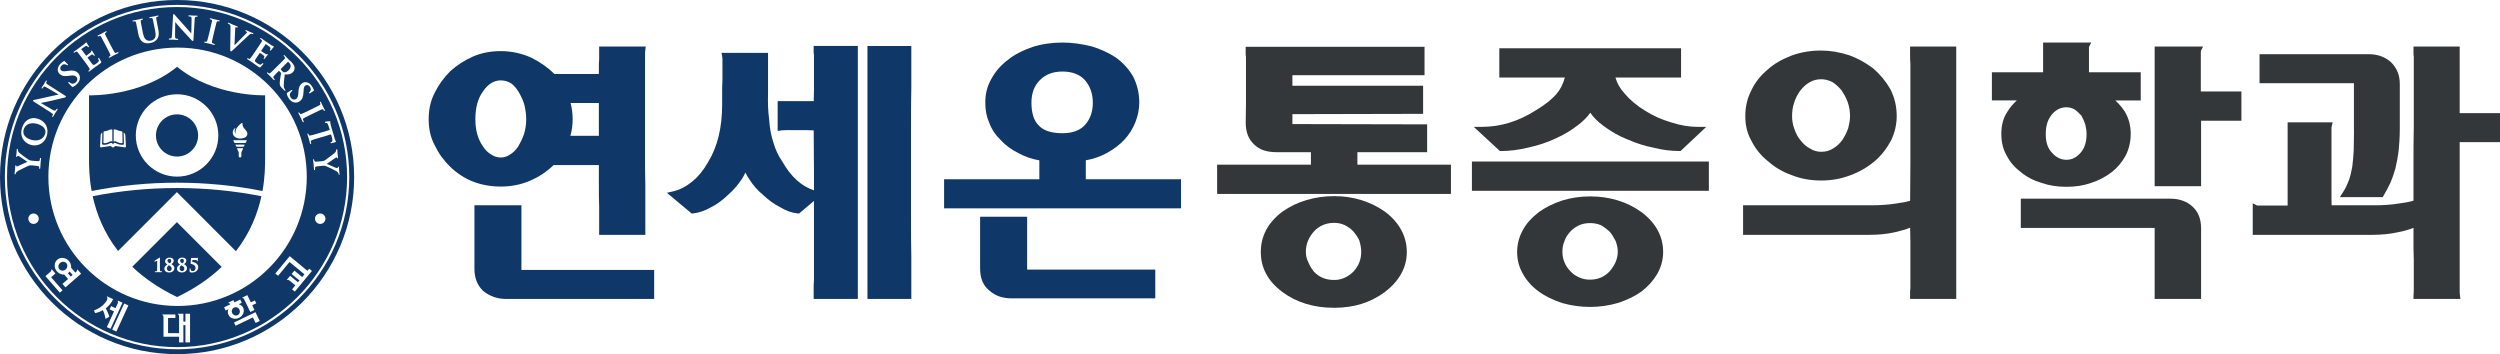
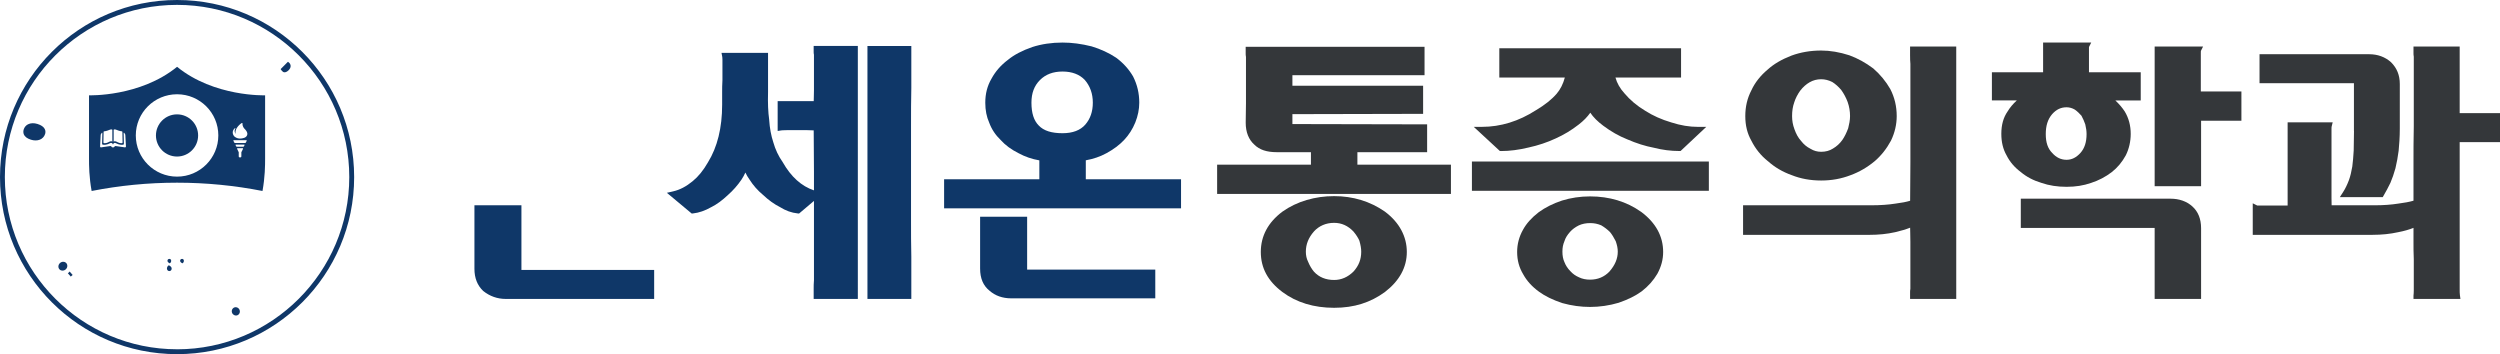
<svg xmlns="http://www.w3.org/2000/svg" id="_레이어_2" data-name="레이어 2" viewBox="0 0 928.21 131.49">
  <defs>
    <style>
      .cls-1 {
        fill: #34373a;
      }

      .cls-1, .cls-2 {
        stroke-width: 0px;
      }

      .cls-2 {
        fill: #0f3768;
      }
    </style>
  </defs>
  <g id="Layer_1" data-name="Layer 1">
    <g>
-       <path class="cls-2" d="M196.93,67.03c3.27-1.41,6.09-3.3,8.62-5.74h16.8v7.84c0,2.52,0,5.12.11,7.65v10.43h17.14v-18.86c-.11-3.27-.11-6.82-.11-10.58V20.8c0-.73,0-1.41.1-2.19l.17-1.34h-17.3v4.74c-.11,1.1-.11,2.07-.11,2.93v2.53h-16.48c-2.5-2.43-5.31-4.41-8.6-6.05-3.59-1.62-7.4-2.44-11.32-2.44s-7.24.68-10.36,2.02c-3.23,1.45-5.97,3.22-8.43,5.45-2.38,2.38-4.26,4.98-5.74,7.94-1.52,2.93-2.26,6.17-2.26,9.89s.76,6.9,2.24,9.65c1.49,3.09,3.38,5.7,5.76,7.98,4.99,4.88,11.3,7.35,18.78,7.35,3.97,0,7.57-.73,10.99-2.22ZM185.94,29.85c1.48,0,2.85.42,4.06,1.25,1.18.99,2.12,2.15,2.87,3.57.87,1.53,1.53,3.11,1.89,4.55.42,1.87.61,3.47.61,5.05,0,1.87-.26,3.67-.79,5.46-.56,1.69-1.29,3.11-2.21,4.73-.99,1.38-1.92,2.28-3.06,2.95-1.07.71-2.2,1.07-3.38,1.07-1.26,0-2.4-.35-3.54-1.11-1.2-.7-2.21-1.68-3.03-2.96-1.92-2.69-2.86-6.01-2.86-10.14,0-4.37.93-7.75,2.87-10.38,1.82-2.68,4.03-4.05,6.56-4.05ZM211.85,38.24h10.5v12.17h-10.56c.55-1.98.83-4.04.83-6.14s-.26-4.07-.77-6.03Z" />
      <path class="cls-2" d="M193.61,76.22h-17.46v23.6c0,3.41,1.09,6.16,3.24,8.19l.07.06c2.38,1.91,5.25,2.92,8.28,2.92h55.14v-10.77h-49.28v-24Z" />
      <path class="cls-2" d="M322.07,110.99h16.29v-15.66c-.11-4.23-.11-9-.11-14.52v-33.66c0-5.24,0-10.18.11-14.55v-15.53h-16.29v93.92Z" />
      <path class="cls-2" d="M302.1,19.21c0,.32,0,.7.11,1.12v13.11c0,.83-.03,1.68-.05,2.54-.02.52-.03,1.05-.04,1.58h-13.39v11.07s1.38-.21,1.38-.21c0,0,.6-.09,1.93-.09h7.75c.49,0,1,.02,1.54.05.25.01.51.02.78.03,0,2.62.03,5.16.05,7.64.03,2.64.05,5.2.05,7.66v6.97c-4.63-1.54-8.52-5.04-11.58-10.43l-.06-.09c-1.58-2.27-2.7-4.65-3.46-7.34-.81-2.44-1.33-5.24-1.53-8.31v-.08c-.4-2.83-.53-6.17-.42-10.24v-14.57h-17.28s.27,1.42.27,1.42c0,0,.08.45.08,1.15v7.57c-.11,1.63-.11,3.18-.11,4.54v4.57c0,8.55-1.76,15.73-5.26,21.39-1.7,2.98-3.56,5.27-5.67,7-2.39,1.98-4.77,3.22-7.26,3.79l-2.33.54,9.23,7.7.5-.05c2.17-.23,4.47-1.03,6.78-2.35,2.04-1.02,4.02-2.47,6.2-4.53,1.87-1.65,3.54-3.55,4.98-5.65.55-.83,1.04-1.71,1.45-2.65.43.9.95,1.79,1.55,2.62,1.33,2.11,3.02,4.03,4.97,5.65,2.05,1.94,4.16,3.46,6.28,4.53,2.19,1.37,4.35,2.15,6.63,2.38l.5.05,5.54-4.69v29.42c-.11,1.2-.11,2.27-.11,3.13v3.84h16.4V17.06h-16.4v2.14Z" />
      <path class="cls-2" d="M403.13,59.52c2.81-.5,5.33-1.36,7.66-2.63,2.68-1.46,4.83-3.07,6.56-4.9,1.78-1.89,3.14-4.02,4.17-6.53.97-2.43,1.47-4.9,1.47-7.34,0-3.48-.74-6.64-2.29-9.73-1.57-2.69-3.68-5.03-6.31-6.97-2.64-1.76-5.76-3.2-9.08-4.2-3.81-.95-7.35-1.42-10.8-1.42-4.04,0-7.8.56-11.22,1.66-3.71,1.28-6.77,2.88-9.03,4.74-2.65,1.99-4.67,4.3-6.15,7.04-1.54,2.64-2.29,5.54-2.29,8.88,0,2.81.48,5.25,1.47,7.46.89,2.42,2.33,4.58,4.28,6.44,1.7,1.9,3.89,3.5,6.66,4.89,2.34,1.27,4.91,2.16,7.66,2.63v7.03h-35.36v10.77h87.97v-10.77h-35.36v-7.04ZM394.51,26.56c3.5,0,6.29,1.06,8.24,3.1,1.99,2.29,3,5.14,3,8.46s-.94,6-2.79,8.14c-1.85,2.12-4.69,3.2-8.45,3.2-4.12,0-7-.92-8.82-2.84-1.84-1.84-2.73-4.62-2.73-8.5,0-3.53,1.03-6.27,3.16-8.4,2.12-2.12,4.87-3.16,8.4-3.16Z" />
      <path class="cls-2" d="M381.36,80.46h-17.46v19.24c0,3.66,1.15,6.36,3.48,8.22,2.13,1.89,4.86,2.85,8.12,2.85h53.44v-10.66h-47.58v-19.65Z" />
      <path class="cls-1" d="M503.96,56.51h25.91v-10.34l-50.02-.11v-3.68l48.53-.11v-10.45h-48.53v-3.89h49.06v-10.55h-66.41v2.36c0,.42,0,.9.11,1.41v17.28c0,1.15-.03,2.29-.05,3.45-.03,1.2-.05,2.42-.05,3.66,0,3.53,1.1,6.29,3.22,8.17,1.9,1.9,4.57,2.79,8.38,2.79h12.62v4.63h-34.83v10.87h86.81v-10.87h-34.73v-4.63Z" />
      <path class="cls-1" d="M514.21,78.58l-.04-.03c-5.48-3.8-11.82-5.73-18.84-5.73s-13.79,1.93-19.19,5.76c-5.32,3.99-8.02,9.03-8.02,14.97s2.62,10.82,8.02,14.87c5.23,3.89,11.68,5.86,19.19,5.86s13.53-1.97,18.89-5.88c5.38-4.15,8.11-9.15,8.11-14.85s-2.73-10.93-8.12-14.97ZM487.82,85.96c1.92-2.11,4.51-3.22,7.51-3.22,2.76,0,5.11,1.05,7.18,3.21,1.03,1.24,1.75,2.36,2.21,3.43.47,1.65.68,2.91.68,4.07,0,2.87-.91,5.2-2.86,7.36-2.09,2.08-4.52,3.14-7.21,3.14-3.1,0-5.63-1.05-7.48-3.08-.85-1.02-1.58-2.24-2.15-3.63l-.03-.07c-.56-1.12-.83-2.33-.83-3.72,0-2.74.98-5.2,2.98-7.48Z" />
      <path class="cls-1" d="M557.35,56.08c3.16,0,6.58-.44,10.13-1.3,3.66-.8,6.97-1.91,10.11-3.37,3.05-1.37,5.92-3.1,8.52-5.14,1.83-1.41,3.26-2.87,4.34-4.42,1.12,1.67,2.72,3.27,4.84,4.85,2.82,2.12,5.81,3.81,8.84,5.02,3.48,1.51,6.75,2.54,9.98,3.15,3.09.79,6.25,1.2,9.39,1.2h.47l9.54-8.96h-3c-3.27,0-6.52-.54-9.97-1.65-3.62-1.06-6.87-2.52-9.71-4.34-3.06-1.83-5.63-4-7.7-6.47-1.65-1.81-2.77-3.78-3.34-5.87h24.36v-10.87h-67.48v10.87h24.33c-.65,2.41-1.64,4.38-3.02,6-1.82,2.12-4.4,4.18-7.67,6.12l-.04.02c-6.36,4.1-13.11,6.18-20.06,6.18h-3.03l9.69,8.96h.47Z" />
      <path class="cls-1" d="M609.36,78.68l-.03-.02c-5.38-3.81-11.76-5.74-18.95-5.74-3.64,0-7.15.52-10.46,1.55-3.29,1.1-6.18,2.54-8.63,4.33-2.65,2.05-4.56,4.18-5.83,6.52-1.44,2.55-2.17,5.32-2.17,8.23,0,3.09.75,5.83,2.27,8.32,1.31,2.4,3.28,4.57,5.87,6.45,2.28,1.66,5.09,3.03,8.67,4.22,3.47.96,6.84,1.42,10.3,1.42s7.14-.52,10.58-1.55c3.48-1.2,6.25-2.57,8.52-4.22,2.45-1.89,4.36-4.02,5.84-6.53,1.46-2.67,2.16-5.32,2.16-8.11,0-5.82-2.73-10.82-8.12-14.86ZM590.38,103.83c-1.55,0-2.95-.29-4.1-.86-1.28-.55-2.33-1.28-3.24-2.3-.96-.96-1.71-2.1-2.2-3.37-.5-1.08-.74-2.34-.74-3.86s.23-2.67.75-3.89l.04-.12c.34-1.09,1.03-2.22,2.08-3.38.85-.94,1.88-1.7,3.22-2.37,1.22-.56,2.62-.85,4.18-.85s2.79.26,4.14.83c1.19.7,2.34,1.58,3.26,2.5.75.93,1.43,2.01,2.12,3.39.52,1.48.76,2.68.76,3.89,0,2.58-1.01,4.99-3.09,7.38-1.91,2-4.33,3.01-7.19,3.01Z" />
      <rect class="cls-1" x="546.5" y="59.97" width="87.97" height="10.87" />
      <path class="cls-1" d="M656.4,59.83c2.48,2.24,5.46,4,8.82,5.19,3.31,1.33,7,2,10.95,2s7.53-.67,10.92-1.98c3.22-1.18,6.24-2.93,8.97-5.21,2.4-2.07,4.42-4.62,6.03-7.61,1.42-2.95,2.13-6.02,2.13-9.12,0-3.61-.8-6.97-2.39-10.05-1.65-2.86-3.77-5.43-6.3-7.63l-.07-.05c-2.83-2.12-5.71-3.7-8.84-4.85-3.61-1.17-7.13-1.76-10.45-1.76-3.92,0-7.63.63-11.05,1.89-3.66,1.42-6.56,3.13-8.83,5.19-2.67,2.23-4.71,4.83-6.03,7.69-1.52,2.93-2.26,6.06-2.26,9.57s.74,6.45,2.25,9.13c1.5,3,3.56,5.55,6.13,7.6ZM668.42,33.63c1.01-1.31,2.18-2.35,3.47-3.09,1.32-.75,2.72-1.12,4.3-1.12,1.35,0,2.73.34,4.09,1.02,1.17.73,2.33,1.76,3.35,2.98.99,1.39,1.79,2.89,2.37,4.45.59,1.67.89,3.43.89,5.23,0,1.53-.33,3.08-.69,4.53-.67,1.78-1.38,3.21-2.17,4.34-.96,1.34-2.12,2.4-3.5,3.2-1.23.79-2.69,1.19-4.35,1.19-1.45,0-2.74-.36-3.94-1.1l-.09-.05c-1.32-.66-2.47-1.62-3.41-2.85l-.07-.08c-.99-1.08-1.78-2.48-2.42-4.29-.6-1.6-.88-3.15-.88-4.89,0-1.91.25-3.51.79-5.06.46-1.49,1.23-2.98,2.25-4.41Z" />
      <path class="cls-1" d="M709.19,20.91c0,.85,0,1.73.11,2.82v36.58c0,2.32-.03,4.7-.05,7.13-.02,2.31-.05,4.67-.05,7.1-1.37.42-3.17.77-5.48,1.06-2.58.41-5.59.62-8.95.62h-47.6v10.98h46.85c3.48,0,6.62-.32,9.61-.99,2.17-.5,4.01-1.05,5.57-1.67.01.71.03,1.41.04,2.08.03,1.13.05,2.2.05,3.21v17.39c-.11.51-.11.98-.11,1.41v2.36h17.14V17.28h-17.14v3.63Z" />
      <path class="cls-1" d="M817.13,33.12v-13.49c0-.24,0-.57.02-.71l.82-1.65h-17.98v51.87h17.24v-24.32h14.97v-10.87h-15.07c0-.26,0-.53,0-.83Z" />
      <path class="cls-1" d="M813.97,76.62c-2.13-1.89-4.86-2.85-8.12-2.85h-55.56v10.87h49.7v26.34h17.24v-26.25c0-3.45-1.1-6.18-3.27-8.11Z" />
      <path class="cls-1" d="M767.3,69.36c3.31,0,6.29-.47,9.07-1.44,2.77-.89,5.36-2.24,7.7-4.02,2.14-1.69,3.83-3.72,5.21-6.24,1.19-2.39,1.82-5.14,1.82-7.97,0-3.06-.74-5.84-2.21-8.29-.92-1.41-2.06-2.75-3.5-4.11h9.43v-10.45h-19.22c0-.1,0-.2,0-.3v-8.71c0-.12,0-.29.01-.38l.83-1.66h-17.87v11.04h-19.01v10.45h9.25c-1.46,1.35-2.58,2.69-3.43,4.11-1.56,2.24-2.32,4.96-2.32,8.29,0,3.09.64,5.71,1.93,7.97,1.21,2.43,2.96,4.48,5.29,6.22,2.13,1.8,4.74,3.16,7.7,4.04,2.81.97,5.86,1.45,9.31,1.45ZM772.8,42.94c.61,1.13,1.06,2.17,1.43,3.25.32,1.28.48,2.53.48,3.6,0,2.98-.74,5.26-2.25,6.96-1.55,1.73-3.24,2.58-5.17,2.58-2.04,0-3.82-.83-5.32-2.52-1.65-1.65-2.41-3.88-2.41-7.02s.75-5.5,2.35-7.39c1.56-1.76,3.27-2.57,5.38-2.57,1.04,0,2.11.3,3.07.87.99.7,1.78,1.52,2.43,2.24Z" />
      <path class="cls-1" d="M913.23,17.28h-17.14v2.36c0,.42,0,.9.11,1.41v25.86c-.11,4.9-.11,9.33-.11,13.62v13.99c-1.54.44-3.37.79-5.69,1.08-2.58.41-5.52.62-8.73.62h-15.98c-.04-.88-.04-1.79-.04-2.74v-25.7c0-.39,0-.6.07-.88l.37-1.48h-16.73v30.9c-.14,0-.28,0-.4,0h-10.3c-.23,0-.48,0-.59-.01l-1.66-.83v11.71h44.52c3.36,0,6.56-.33,9.46-.98,2.23-.43,4.11-.96,5.7-1.62v5.12c0,2.1,0,4.28.11,6.48v11.58c0,.93-.06,1.48-.09,1.74-.02.14-.02.23-.02.28v1.19h17.43l-.19-1.36c-.09-.66-.09-1.44-.09-2.27v-54.57h14.97v-10.77h-14.97v-24.74Z" />
      <path class="cls-1" d="M874,48.63c0,1.46-.03,2.83-.06,4.12-.02,1.14-.05,2.21-.05,3.16-.11,2.23-.32,4.27-.52,5.91-.33,1.97-.74,3.65-1.22,4.98-.66,1.77-1.39,3.26-2.22,4.55l-1.18,1.83h15.93l.34-.6c.85-1.48,1.72-3.02,2.5-4.69.69-1.61,1.33-3.46,1.87-5.4.52-2.2.91-4.33,1.19-6.54.21-2.28.43-4.99.43-8.18v-16.57c0-3.26-1.05-5.9-3.27-8.11-2.21-1.96-4.94-2.96-8.12-2.96h-40.69v10.77h35.05v17.71Z" />
    </g>
    <g>
      <path class="cls-2" d="M88.23,117.01c.74-.36,1.04-1.27.67-2.05-.37-.77-1.27-1.11-2.01-.76-.74.36-1.05,1.27-.68,2.05.37.77,1.28,1.11,2.02.76Z" />
      <path class="cls-2" d="M104.77,26.4c.33.33.46.4.7.43.3.05.94.01,1.69-.75.49-.5.75-1.01.75-1.55,0-.43-.18-.87-.49-1.18-.15-.14-.35-.33-.47-.4-.04-.01-.04-.02-.08.02l-2.59,2.6c-.08.07-.08.09-.06.12.11.2.31.47.55.7Z" />
      <path class="cls-2" d="M22.3,97.64c-.71.62-.83,1.66-.25,2.32.57.66,1.62.69,2.33.07.71-.62.82-1.66.25-2.32-.58-.66-1.62-.69-2.34-.07Z" />
      <path class="cls-2" d="M25.45,101.25c-.09.08-.17.14-.26.2.49.56,1.08,1.24,1.08,1.24l.7-.6s-.64-.72-1.11-1.28c-.12.16-.25.3-.4.44Z" />
      <path class="cls-2" d="M13.95,46.03c-1.33-.42-2.59-.37-3.57.13-.75.39-1.29,1.04-1.56,1.85-.32,1.02-.41,2.88,2.64,3.85,2.47.78,4.65-.09,5.29-2.12.12-.37.26-1.1-.14-1.86-.42-.8-1.31-1.43-2.66-1.85Z" />
      <path class="cls-2" d="M65.74,0C29.43,0,0,29.44,0,65.75s29.43,65.74,65.74,65.74,65.75-29.43,65.75-65.74S102.05,0,65.74,0ZM65.74,129.68c-35.26,0-63.94-28.68-63.94-63.95S30.48,1.81,65.74,1.81s63.94,28.68,63.94,63.93-28.68,63.95-63.94,63.95Z" />
-       <path class="cls-2" d="M65.74,2.61C30.93,2.61,2.61,30.93,2.61,65.74s28.32,63.14,63.13,63.14,63.13-28.32,63.13-63.14S100.55,2.61,65.74,2.61ZM120.85,45.16c.2-.06,1.35-.15,1.43-.15.11,0,.31-.02.36.14v.18s0,.37,0,.37l.28,1.16,1.35,4.59c.15.53.3.8.38.95l.06.13-.02.13c-.04.08-.14.11-.26.15,0,0-1.36.36-1.37.36-.07.02-.27.06-.32-.11-.01-.03-.01-.05-.01-.07,0-.15.15-.2.26-.24,0,0,.12-.05.13-.05.19-.07.3-.31.3-.66,0-.21-.04-.48-.12-.79,0,0-.32-1.2-.37-1.37-.64.19-4.65,1.37-4.65,1.37-1.06.31-1.97.58-2.45.78-.29.12-.44.23-.44.45,0,.03,0,.06,0,.09l.13.58c.02.06.02.1.02.14,0,.14-.08.18-.12.19-.05.01-.22.04-.3-.25l-.35-1.29-.15-.54-.17-.53-.29-.91c-.08-.27.02-.36.11-.38h.13s.14.22.14.22l.16.39c.08.14.26.17.63.09.5-.08,1.42-.35,2.47-.66,0,0,4.47-1.31,4.65-1.37-.05-.17-.52-1.61-.52-1.61-.22-.68-.35-.89-.6-.96l-.43-.08c-.06,0-.23.01-.28-.15-.06-.2.15-.26.22-.28ZM118.96,38.52l-.14-.38c-.08-.18-.06-.3.06-.36.18-.09.29.15.35.26l.66,1.43.27.52.4.79c.03.08.15.31-.03.4-.12.06-.23,0-.31-.16l-.18-.3c-.15-.21-.32-.22-.7-.06-.35.14-.65.29-2.3,1.1,0,0-1.91.93-1.93.94-1.06.52-1.88.92-2.32,1.18-.26.17-.38.3-.28.58l.23.56.03.25-.09.1h-.15s-.19-.2-.19-.2l-.56-1.2-.23-.5-.27-.51-.43-.85c-.12-.25-.04-.35.05-.39h.13s.17.17.17.17l.22.35c.11.14.26.15.59.02.47-.16,1.32-.57,2.38-1.09l1.91-.93,2.28-1.14c.4-.23.41-.4.37-.56ZM109.88,36.79c.48-.34.81-.8.88-2l.04-.71c.09-1.62.51-2.57,1.37-3.17,1.15-.8,2.63-.38,3.59,1.02.43.62.63,1.11.76,1.46.02.06.09.23-.05.34l-.17.1-1.04.68c-.15.1-.38.26-.51.07-.06-.08-.08-.21.13-.36.07-.04.33-.29.44-.66.09-.28.16-.74-.25-1.33-.24-.36-.55-.58-.89-.64-.28-.05-.56.01-.81.19-.39.27-.6.65-.66,1.96,0,0-.02.42-.02.43-.1,1.88-.48,2.78-1.45,3.45-.43.3-1.33.74-2.46.27-.59-.24-1.09-.68-1.54-1.33-.43-.62-.66-1.12-.76-1.67-.01-.05-.02-.1-.02-.15,0-.14.07-.24.26-.37,0,0,1.31-.84,1.34-.85.09-.06.35-.21.46-.03l.04.15-.16.2c-.11.08-.29.25-.42.42-.65.82-.29,1.6-.02,2,.56.81,1.41.87,1.92.53ZM103.82,23.75l1.78-1.82c.27-.3.29-.46.11-.74l-.29-.34-.13-.22.06-.13.13-.06c.09,0,.17.07.27.17l.82.85.32.34,1.24,1.18c.52.52,1.08,1.16,1.23,1.98.07.35.03,1.2-.61,1.84-.71.71-1.61.96-3.02.82-.02.14-.07.58-.07.58-.16,1.41-.29,2.53-.31,3.41v.07c0,.87.26,1.25.36,1.41l.2.25c.07.07.09.13.09.18s-.02.1-.06.13l-.14.06-.25-.14-.81-.81c-.48-.47-.67-.74-.78-1.11-.07-.23-.1-.48-.1-.78,0-.44.07-.98.18-1.68l.17-1.06s.15-.96.15-.97h0c0-.05-.01-.08-.07-.13,0,0-.67-.7-.72-.75,0,0-.12.11-.12.11-.79.79-1.46,1.47-1.77,1.87-.14.18-.23.31-.23.44,0,.08.03.16.1.24l.37.44.09.19-.06.13-.13.05-.26-.14-.96-1-.27-.28-.35-.33-.72-.68-.14-.26.05-.14.12-.05.22.12s.32.26.32.26c.15.09.32,0,.61-.22.39-.32,1.07-.99,1.85-1.77,0,0,1.5-1.5,1.5-1.51ZM95.73,17.68c1.03-1.54,1.21-1.81,1.4-2.14.21-.34.2-.5-.03-.74l-.35-.27-.17-.2.03-.14c.11-.18.31-.03.41.03l.92.65.49.35c.24.16,2.3,1.56,2.5,1.67,0,0,.46.22.46.22l.06.02.14.06s.13.11.03.27l-.09.1s-.44.5-.44.51l-.14.19s-.36.44-.36.44c-.12.13-.23.1-.3.06l-.09-.12.06-.21c.05-.07.14-.24.16-.37.01-.04.02-.09.02-.13,0-.15-.08-.3-.41-.59-.14-.12-1.13-.82-1.37-.98,0,.01-.01.02-.01.02l-1.71,2.53s0,.02-.02.03c.86.58,1.44.96,1.6,1.04.23.13.38.2.53.16.13-.03.22-.06.3,0l.08.11-.03.15-.09.09s-.49.59-.49.59l-.49.63c-.06.08-.18.27-.35.16-.11-.07-.13-.18-.06-.27l.06-.1s.14-.28.14-.27c.02-.05.03-.11.03-.17,0-.13-.06-.29-.3-.49-.17-.14-1.11-.79-1.37-.97,0,.01-.01.02-.01.02l-.53.79-.27.4-.77,1.15c-.16.25-.25.43-.25.6,0,.27.24.5.86.92.25.17.67.45.98.5.3.05.54-.06.87-.41.07-.08.18-.19.34-.09l.07.12-.09.25c-.16.24-.7.87-.89,1.04-.3.26-.46.17-.84-.09l-1.98-1.4-.75-.53-.47-.31-.81-.51-.19-.23.03-.14.11-.08.24.08s.37.19.37.19c.16.07.31-.06.55-.33.33-.38.86-1.17,1.48-2.09l1.19-1.76ZM84.6,8.54l.09-.1c.1-.04.2,0,.36.07l.96.43.64.29.46.18.92.37c.15.06.23.13.26.21v.13c-.03.07-.11.17-.34.08-.13-.06-.3-.12-.4-.1-.07.02-.11.05-.15.13-.03.08-.08.31-.1.93,0,0-.22,5.33-.24,5.67.22-.23,1.64-1.66,1.64-1.66l2.77-2.81c.12-.13.22-.26.26-.34,0-.01.01-.04.01-.07,0-.03,0-.07-.04-.1l-.39-.23c-.06-.02-.21-.1-.21-.23,0-.02,0-.04.01-.07.09-.2.33-.09.49-.03l.91.42.24.12.4.15.67.26c.08.03.31.14.24.32l-.1.11-.24-.03c-.1-.05-.32-.14-.55-.1-.16.03-.4.15-.99.71l-1.41,1.32-1.21,1.12-2.92,2.75-.12.11c-.49.46-.64.6-.85.51-.21-.09-.2-.31-.19-.95l.11-7.97c0-.7-.13-.87-.44-1.13l-.4-.21-.15-.13v-.15ZM75.9,15.48h.26s.41.04.41.04c.17,0,.27-.1.38-.45.17-.47.4-1.43.67-2.53l.49-2.06.57-2.5c.09-.45-.04-.57-.19-.65l-.39-.14-.21-.12-.02-.16.08-.1c.07-.04.16-.04.35,0l1.51.4.58.13.87.18c.08.02.34.08.29.27l-.08.13h-.25s-.35-.04-.35-.04c-.26-.01-.38.11-.5.5l-.62,2.48-.49,2.06c-.27,1.1-.49,2.06-.57,2.57-.04.31,0,.48.28.59l.57.18.21.13.02.13s-.07.21-.37.13l-1.29-.33-.53-.14-.56-.11-.94-.2-.26-.14-.02-.15.07-.11ZM62.98,14.28l.51-.03c.24-.06.31-.32.36-1.39l.4-7.13c.01-.23.05-.38.13-.44l.15-.05c.14,0,.25.13.39.3l.11.13s1.82,2.13,3.57,4.02l1.71,1.93s.57.64.72.81c.01-.93.1-5.23.1-5.23,0-.06,0-.11,0-.16,0-.6-.1-.75-.31-.85-.16-.07-.45-.08-.6-.09-.19,0-.28-.07-.28-.2h0s.05-.14.05-.14c.08-.07.18-.07.36-.07l1.04.07.42.03h1.18c.14.02.38.03.37.24l-.06.13-.27.06-.33.02c-.26.06-.37.2-.42.91l-.45,7.6c0,.14-.02.47-.27.46-.17-.01-.33-.16-.47-.31l-1.88-2.03-1.53-1.67c-1.01-1.08-2.01-2.29-2.49-2.87,0,0-.06-.07-.12-.14,0,.4-.08,4.85-.08,4.85v.13c0,.89.16,1.08.3,1.14.19.07.42.09.59.1l.25.08.05.13c-.01.22-.28.2-.38.2l-1.16-.07-.34-.03h-1.3c-.12-.02-.24-.03-.3-.1l-.05-.15c0-.09.06-.19.3-.18ZM49.2,7.71c.05-.08.15-.11.29-.14l1.11-.19.63-.11.59-.14.86-.19c.12-.02.36-.07.39.13.02.09-.01.21-.24.26l-.32.1c-.25.09-.3.25-.25.66,0,0,.46,2.47.47,2.5l.32,1.66c.37,1.86.92,2.38,1.46,2.66.57.31,1.09.26,1.51.18.28-.05,1-.26,1.44-.91.49-.73.35-1.75.1-3l-.3-1.48-.52-2.5c-.1-.39-.22-.5-.55-.5l-.41.04-.26-.02-.08-.12.03-.14c.05-.08.16-.11.27-.13l1.32-.23h.05s.33-.08.33-.08l1.02-.23.22-.02c.09.02.15.07.16.15.04.2-.19.24-.27.26,0,0-.32.1-.32.1-.24.1-.3.25-.24.66l.47,2.51.25,1.26c.28,1.37.41,2.79-.45,3.87-.74.95-1.64,1.23-2.34,1.37-.53.11-1.77.35-2.86-.31-.87-.53-1.42-1.47-1.72-2.99l-.34-1.73c-.36-1.8-.42-2.13-.52-2.5-.1-.39-.22-.5-.55-.5l-.44.05-.26-.02-.07-.12.02-.14ZM36.49,13.09l1.41-.69.51-.29.77-.43c.08-.04.31-.16.4.01.02.03.03.06.03.1,0,.09-.06.16-.19.23l-.29.19c-.11.09-.16.18-.16.3,0,.1.04.23.12.4.16.35.31.65,1.16,2.27,0,0,.99,1.88,1,1.91.54,1.03.97,1.85,1.25,2.28.18.25.31.37.59.26l.56-.24.25-.05.1.09s.08.2-.19.34l-1.18.59-.5.25-.49.27-.84.47c-.24.13-.35.05-.4-.04-.04-.08-.05-.2.16-.31l.35-.24c.13-.1.13-.25,0-.58-.18-.47-.61-1.3-1.16-2.35l-.99-1.88-1.2-2.25c-.24-.39-.41-.41-.58-.36l-.38.15c-.17.09-.29.07-.36-.06-.09-.17.14-.29.25-.35ZM27.59,19.09l.92-.66s.49-.35.5-.36c0,0,2.4-1.8,2.4-1.79,0,0,.36-.36.36-.36l.04-.05.1-.11.12-.03.14.09.06.11s.33.58.33.58l.13.2s.3.47.3.48c.08.16.02.25-.04.3-.08.06-.19.09-.33-.09-.05-.07-.18-.21-.29-.28-.16-.11-.31-.15-.8.14-.17.09-1.15.79-1.39.96,0,0,.02.02.02.02l1.82,2.45s0,.01.02.02c0,0,0,0,.01,0,1.08-.8,1.42-1.07,1.5-1.15.19-.17.31-.3.32-.45.01-.14.02-.23.1-.29l.14-.04.13.09.07.1s.39.66.39.67l.43.67.11.26-.08.12-.16.04s-.13-.08-.13-.07l-.07-.09s-.22-.23-.21-.22c-.14-.11-.33-.2-.71.03-.18.11-1.08.77-1.36.98,0,.01,0,.02,0,.02l.57.77.29.4.82,1.1c.47.59.66.65,1.63-.07.24-.18.64-.48.8-.76.15-.27.12-.53-.1-.96-.05-.09-.12-.23.02-.34l.14-.04.2.17c.17.23.59.95.69,1.19.15.37,0,.48-.36.75l-1.98,1.41-.75.53-.44.34-.76.59-.27.11-.13-.08c-.06-.07-.08-.18.12-.32l.3-.28c.11-.13.04-.31-.13-.63-.24-.43-.81-1.19-1.47-2.09l-1.28-1.7c-1.09-1.47-1.29-1.74-1.54-2.03-.26-.31-.42-.36-.72-.22l-.38.24-.25.1-.12-.07-.04-.14c.01-.09.09-.16.2-.25ZM22.38,23.74c.52-.55.95-.84,1.27-1.04.05-.03.21-.14.34,0l.14.15.88.88c.16.16.22.25.23.34l-.06.14-.14.06-.24-.12c-.06-.06-.35-.26-.74-.29-.3-.03-.76,0-1.25.52-.3.32-.45.66-.44,1,0,.28.12.55.35.76.34.32.76.45,2.06.24l.41-.07c1.86-.29,2.83-.1,3.68.71.33.31.82.93.82,1.85,0,.16-.02.33-.05.5-.12.63-.44,1.2-.99,1.78-.51.54-.96.87-1.47,1.08-.23.1-.34.07-.56-.14,0,0-1.08-1.11-1.1-1.14-.07-.08-.28-.29-.13-.45.07-.07.19-.12.37.05.1.1.31.23.5.33.93.47,1.63-.04,1.95-.39.42-.43.5-.85.49-1.13,0-.33-.14-.64-.36-.85-.43-.4-.95-.63-2.13-.45l-.69.1c-1.61.24-2.62.03-3.39-.7-.44-.42-.68-.95-.7-1.54-.02-.74.33-1.52.96-2.19ZM12.32,37.26c.08-.13.24-.15.45-.2l.16-.03s2.75-.54,5.26-1.15l2.52-.55s.83-.18,1.06-.23c-.79-.47-4.52-2.65-4.52-2.65-.62-.37-.83-.37-1.03-.22-.14.1-.29.34-.37.48-.1.16-.21.21-.33.14l-.08-.11c-.02-.1.04-.22.12-.35l.56-.86.23-.36.12-.2.47-.83c.07-.11.2-.32.37-.21.04.02.09.07.09.15,0,.06-.02.13-.08.22l-.15.3c-.01.05-.02.1-.02.14,0,.19.14.36.61.67l6.41,4.11c.19.11.27.2.29.3l-.03.17c-.09.14-.3.2-.5.25l-2.68.65-2.21.53c-1.43.34-2.98.63-3.72.77,0,0-.1.01-.19.03.35.2,4.2,2.44,4.2,2.44.87.5,1.12.45,1.25.35.16-.13.29-.32.38-.47l.19-.18.13.03c.18.12.04.34-.01.43l-.64.97-.18.29-.1.17-.55.96c-.07.1-.13.19-.23.22l-.15-.03-.07-.11.07-.24.22-.47s.01-.05.01-.07c0-.21-.25-.41-1.05-.92l-6.02-3.84c-.1-.07-.33-.2-.33-.37,0-.04,0-.08.03-.11ZM12.46,83.14c-1.07,0-1.93-.87-1.93-1.94s.87-1.93,1.93-1.93,1.93.87,1.93,1.93-.87,1.94-1.93,1.94ZM15.11,60.29l-.06.56-.04.61-.06.9c0,.12-.03.23-.1.3l-.15.04-.11-.06-.05-.25v-.41c-.03-.22-.31-.31-.55-.34,0,0-1.17-.15-1.19-.15l-.99-.1c-.62-.06-.88.04-1.25.15-.18.06-2.97,1.42-3.64,1.79-.42.23-.76.49-.92.71-.1.15-.18.33-.19.45-.03.25-.18.26-.23.25-.06,0-.2-.05-.17-.34l.06-.55.11-.96.03-.41.06-.87.09-.22.14-.04c.14.01.16.14.18.3,0,0,0,.06,0,.06,0,.06.07.1.11.1.11.01.31-.07.39-.1.29-.11,2.32-1.03,3.29-1.48,0,0,.18-.08.31-.15-.27-.17-.81-.55-1.4-.95-.69-.47-1.4-.96-1.57-1.06-.22-.13-.41-.2-.57-.21-.11-.02-.18.03-.23.15-.04.12-.09.28-.24.27-.21-.02-.19-.24-.18-.32l.14-1.13.08-1.29.1-.26.12-.03c.05,0,.22.04.18.34,0,.09.02.31.09.49.09.25.21.38.5.67.45.44,3.1,2.38,3.58,2.64.4.22.76.25,1.15.28l.98.09,1.2.07c.37.01.55-.09.61-.35l.11-.58c.02-.26.16-.28.22-.27l.13.06c.05.06.07.16.05.31l-.15,1.27ZM11.26,53.75c-1.25-.4-2.29-1.26-2.87-2.37-.58-1.13-.66-2.49-.2-3.94.48-1.49,1.31-2.58,2.42-3.15,1.02-.53,2.22-.6,3.48-.19,1.35.43,2.42,1.3,3.03,2.45.6,1.17.68,2.52.24,3.92-1.02,3.25-3.88,3.98-6.09,3.28ZM22.22,108.67c-.07-.09-5.29-6.07-5.36-6.15.08-.07,1.9-1.65,1.9-1.65.27-.24.4-.6.27-.75h0s.13-.12.18-.16c.07.08,1.38,1.58,1.38,1.58-.08.07-1.61,1.4-1.61,1.4,0,0,4.16,4.78,4.24,4.86-.08.06-.92.8-1,.87ZM24.31,106.68c-.07-.07-1.06-1.2-1.12-1.28.08-.08,2.09-1.82,2.09-1.82,0,0-.95-1.09-1.44-1.65-.96.08-1.98-.32-2.7-1.15-1.16-1.33-1.11-3.28.11-4.35,1.23-1.07,3.16-.86,4.33.47.64.73.91,1.66.82,2.51.29.34,1.58,1.81,1.58,1.81l.3-.27c.27-.24.41-.61.28-.75h0s.13-.11.18-.16c.07.09,1.31,1.5,1.38,1.58-.08.07-5.71,4.99-5.79,5.06ZM38.21,115.22l-.03-.06-.05.03c-1.63.92-2.82,1.06-2.83,1.06h0c-.03-.08-.36-.91-.4-1.02,3.61-1.18,4.81-3.81,4.84-3.86h0c.36-.79-.05-1.12-.08-1.13.02-.05.07-.16.1-.21.1.05,2.15.99,2.25,1.04-.63,1.36-1.51,2.46-2.7,3.36l-.04.03.05.1c.63,1.16,1.07,2.24,1.26,3.05-.07.04-1.25.71-1.4.79-.35-1.95-.72-2.7-.96-3.2ZM39.66,121.44c.05-.1,2.68-5.82,2.68-5.82,0,0-1.52-.7-1.62-.75.04-.1.51-1.12.55-1.21.1.05,1.62.75,1.62.75l.83-1.8c.15-.32.12-.71-.06-.79h0c.03-.06.07-.16.1-.22.1.04,1.72.79,1.72.79h0c-.05.1-4.41,9.58-4.45,9.69-.1-.04-1.28-.59-1.38-.64ZM43.22,123.09c-.1-.04-1.46-.67-1.56-.71.05-.11,4.41-9.58,4.45-9.69.1.04,1.55.71,1.55.71h.01c-.05.11-4.41,9.58-4.45,9.68ZM70.56,127.13h-1.71v-6.41h-.77v6.41h-1.59v-2.1h-5.79v-7.36c0-.36-.19-.69-.39-.69v-.23h4.81v1.32h-2.72v5.63h4.09v-6.29c0-.36-.19-.69-.39-.69v-.24h1.98v2.92h.77v-2.92h1.71v10.66ZM84.82,116.92c-.32-.68-.3-1.44,0-2.12-.6.28-1.01.48-1.04.49-.05-.09-.53-1.1-.57-1.2.1-.05,2.3-1.1,2.3-1.1l-.04-.06c-.17-.28-.44-.46-.59-.38h0c-.03-.06-.07-.16-.1-.21.1-.05,1.89-.9,1.89-.9.04.09.39.81.39.81,0,0,2.05-.99,2.15-1.04.05.1.53,1.11.57,1.2-.02.02-.48.24-1.14.56.72.19,1.33.65,1.66,1.32.64,1.34-.07,3.01-1.57,3.73-1.51.72-3.26.23-3.9-1.1ZM94.47,115.09c-.1.05-1.45.7-1.54.74-.05-.1-2.25-4.67-2.25-4.67-.15-.33-.47-.55-.64-.46h0c-.03-.06-.08-.15-.1-.21.1-.05,1.79-.86,1.89-.91.05.1,1.29,2.68,1.29,2.68,0,0,1.41-.68,1.51-.73.05.09.47.99.52,1.08-.1.05-1.52.73-1.52.73,0,0,.8,1.65.84,1.75ZM94.89,119.92c-.05-.1-.99-2.07-.99-2.07,0,0-6.33,3.04-6.44,3.09-.05-.09-.54-1.11-.58-1.2.11-.05,7.88-3.78,7.98-3.83.05.1,1.52,3.18,1.57,3.27-.1.04-1.44.69-1.55.74ZM65.93,113.6c-26.49,0-47.97-21.48-47.97-47.96s21.48-47.97,47.97-47.97,47.97,21.47,47.97,47.97-21.47,47.96-47.97,47.96ZM109.46,108.27c-.08-.06-.95-.78-1.03-.85.08-.08,1.22-1.47,1.22-1.47l-2.17-1.8c-.27-.22-.65-.3-.78-.14-.05-.04-.13-.11-.18-.15.07-.08,1.15-1.38,1.21-1.46.09.07,2.88,2.39,2.88,2.39l.56-.67s-2.8-2.32-2.89-2.39c.07-.08.97-1.17,1.04-1.26.08.08,2.89,2.4,2.89,2.4,0,0,.37-.45.83-1.01-1.24-1.03-5.54-4.59-5.54-4.59,0,0-4.19,5.05-4.26,5.14-.08-.07-.94-.78-1.02-.85.07-.09,5.35-6.45,5.35-6.45h0c.08.06,5.19,4.31,6.56,5.44.36-.44.64-.77.66-.8.08.07.95.79,1.03.85-.07.09-6.3,7.6-6.37,7.69ZM118.89,83.14c-1.06,0-1.93-.87-1.93-1.94s.87-1.93,1.93-1.93,1.94.87,1.94,1.93-.87,1.94-1.94,1.94ZM125.94,64.9c-.05,0-.22,0-.25-.31,0-.09-.07-.3-.18-.47-.13-.22-.28-.33-.63-.57-.53-.35-3.49-1.77-4-1.92-.44-.14-.8-.11-1.19-.07,0,0-.98.1-.99.1l-1.18.14c-.37.07-.53.2-.54.47v.59s-.04.25-.04.25l-.12.06-.14-.04c-.06-.05-.1-.14-.11-.29l-.1-1.28-.04-.56-.07-.61-.11-.89c-.01-.11-.04-.36.18-.38l.13.03.09.24.09.39c.06.21.36.25.6.24l1.2-.07.98-.09c.63-.06.86-.19,1.2-.38.17-.09,2.65-1.94,3.24-2.43.37-.31.66-.63.77-.87.07-.17.11-.36.1-.47-.03-.25.13-.29.18-.3l.13.04.11.26.03.55.07.96.05.41.1.88-.05.23-.13.07c-.14.01-.18-.11-.23-.26,0,0-.02-.06-.02-.06-.02-.06-.08-.09-.13-.08-.09,0-.24.1-.35.17-.27.16-2.17,1.5-2.98,2.08,0,0-.14.1-.27.19.3.12.9.39,1.55.68.77.34,1.56.69,1.75.75.24.09.45.12.6.11.12-.02.18-.08.19-.2.02-.13.04-.3.19-.31.2-.02.22.2.23.28l.07,1.13.17,1.29c.02.21-.04.32-.17.33Z" />
-       <path class="cls-2" d="M34.41,72.85c1.35,6.18,4.04,13.4,9.42,20.34l21.85-21.85,21.91,21.93c5.41-6.97,8.12-14.22,9.47-20.42-10.14-1.99-20.61-3.04-31.34-3.04s-21.19,1.05-31.32,3.04Z" />
      <path class="cls-2" d="M65.74,24.81c-13.78,11.22-32.69,10.58-32.69,10.58v23.53c0,2.48.02,6.78.97,11.99,10.26-2.01,20.86-3.08,31.71-3.08s21.47,1.06,31.73,3.08c.94-5.21.97-9.51.97-11.99v-23.53s-18.91.64-32.68-10.58ZM42.19,48.17c.21-.17.54-.21,1.26.11,0,0,.96.42,1.79.48,0,0,.2.01.2.26l.07,3.78s.04.38-.26.36c0,0-.76.07-1.45-.29-.46-.23-1.17-.68-1.6-.26v-4.44ZM38.4,52.8l.06-3.78c0-.25.21-.26.21-.26.82-.06,1.79-.48,1.79-.48.72-.31,1.04-.28,1.25-.11v4.44c-.42-.42-1.15.03-1.6.26-.69.36-1.44.29-1.44.29-.31.01-.27-.36-.27-.36ZM46.41,54.72l-3.36-.48s-.41-.1-.51.17c0,0-.11.32-.58.33h-.01c-.48,0-.59-.33-.59-.33-.09-.27-.5-.17-.5-.17l-3.36.48c-.37.04-.34-.4-.34-.4l.22-4.21c.03-.24.14-.41.14-.41,0,0,.21-.32.33-.42.03-.02.07-.03.1,0,.05.06.05.2.05.2l-.09,3.83s-.02.36.22.4c0,0,.79.22,1.89-.17,0,0,.57-.24.83-.37.19-.11.84-.33,1.1.52.26-.85.92-.63,1.11-.52.26.14.83.37.83.37,1.1.39,1.89.17,1.89.17.25-.04.22-.4.22-.4l-.09-3.83s-.01-.14.05-.2c.03-.03.08-.02.11,0,.11.11.32.42.32.42,0,0,.11.17.14.41l.23,4.21s.03.44-.35.4ZM65.74,65.58c-8.46,0-15.32-6.85-15.32-15.3s6.86-15.28,15.32-15.28,15.32,6.84,15.32,15.28-6.86,15.3-15.32,15.3ZM90.22,55.29l-.61,1.24v1.58c0,.18-.14.32-.31.32h-.35c-.18,0-.31-.15-.31-.32v-1.58l-.59-1.24c-.12-.29.18-.27.18-.27h1.82s.3-.02.17.27ZM90.8,53.88l-.23.46s-.05.14-.26.14h-2.38c-.19,0-.26-.16-.26-.16l-.2-.41c-.11-.26.18-.23.18-.23h2.94s.3-.03.2.21ZM91.6,52.29l-.33.65s-.06.15-.25.15h-3.78c-.19,0-.25-.15-.25-.15l-.32-.64c-.11-.29.16-.25.16-.25h4.58s.27-.03.18.24ZM91.36,50.77c-.82.77-2.49.67-2.49.67-1.45-.13-2.05-1-2.05-1-1-1.48.09-2.63.33-2.8.24-.18.29-.04.26.02-.69,1.18.08,2.04.08,2.04-.55-2.13,2.12-3.94,2.12-3.94.29-.18.46-.05.44.09-.13,1.04.63,1.84.63,1.84.54.53,1.07,1.22,1.14,1.75.08.52-.1.99-.47,1.33Z" />
      <path class="cls-2" d="M65.73,42.46c-4.33,0-7.83,3.51-7.83,7.83s3.5,7.83,7.83,7.83,7.83-3.51,7.83-7.83-3.51-7.83-7.83-7.83Z" />
      <path class="cls-2" d="M63,97.77c.26-.13.56-.4.56-.93,0-.49-.33-.72-.65-.72-.54,0-.73.38-.73.71,0,.35.22.59.82.94Z" />
-       <path class="cls-2" d="M49.11,99.04c4.29,4.09,9.73,7.94,16.62,11.24h.03c6.86-3.28,12.27-7.1,16.55-11.18l-16.63-16.63-16.57,16.57ZM59.97,101.07h-.84s-.3-.02-.3-.02h-.32s-.84.02-.84.02c-.17,0-.21-.08-.21-.15,0-.11.08-.17.14-.17l.53-.04c.15-.04.18-.08.19-.28l.03-1.52v-1.97s-.01-.12-.02-.14c-.07,0-.39.15-.54.22,0,0-.2.1-.2.1l-.13.03c-.08,0-.14-.08-.14-.17,0-.07.04-.13.12-.18.04-.03,1.31-.86,1.56-1.04l.24-.11s.16.02.16.23v.1s-.03,1.67-.03,1.67v1.25l.03,1.52c.02.21.05.24.2.28l.43.04c.08,0,.15.06.15.17,0,.07-.03.15-.2.15ZM62.82,101.17c-1.09,0-1.8-.56-1.8-1.43,0-.64.43-1.18,1.16-1.52-.42-.24-.89-.61-.89-1.24,0-.53.45-1.33,1.72-1.33.9,0,1.49.45,1.49,1.14,0,.73-.58,1.11-.89,1.26.47.26,1.13.69,1.13,1.51s-.65,1.61-1.9,1.61ZM70.37,100.59s.03-.77.03-.78c.01-.05.04-.2.18-.2.06,0,.16.03.16.22,0,.54.27.81.83.81.47,0,1.03-.3,1.03-1.15,0-1.06-1.18-1.46-1.64-1.51-.19-.03-.21-.16-.2-.24l.16-1.79c0-.07.04-.18.22-.18h1.67l.45-.03.07-.02c.17,0,.17.16.17.23l-.1.89c-.01.1-.08.16-.16.16-.02,0-.15,0-.15-.19,0-.13,0-.27-.5-.27h-1.15c-.02.12-.06.53-.07.66,1.1.2,2.24.81,2.24,1.98,0,.96-.72,2.01-2.33,2.01-.26,0-.51-.05-.68-.13h0c-.18-.08-.19-.21-.19-.35v-.09ZM65.99,96.97c0-.53.45-1.33,1.71-1.33.91,0,1.49.45,1.49,1.14,0,.73-.57,1.11-.89,1.26.47.26,1.13.69,1.13,1.51s-.65,1.61-1.9,1.61c-1.1,0-1.81-.56-1.81-1.43,0-.64.43-1.18,1.15-1.52-.42-.24-.89-.61-.89-1.24Z" />
      <path class="cls-2" d="M62.69,98.49c-.29.18-.71.54-.71,1.2,0,.54.39.96.89.96s.87-.38.87-.93c0-.61-.49-.91-1.05-1.24Z" />
-       <path class="cls-2" d="M67.58,100.66c.5,0,.86-.38.86-.93,0-.61-.48-.91-1.05-1.24-.28.18-.7.54-.7,1.2,0,.54.39.96.9.96Z" />
      <path class="cls-2" d="M67.7,97.77c.27-.13.57-.4.57-.93,0-.49-.33-.72-.66-.72-.54,0-.73.38-.73.71,0,.35.22.59.81.94Z" />
    </g>
  </g>
</svg>